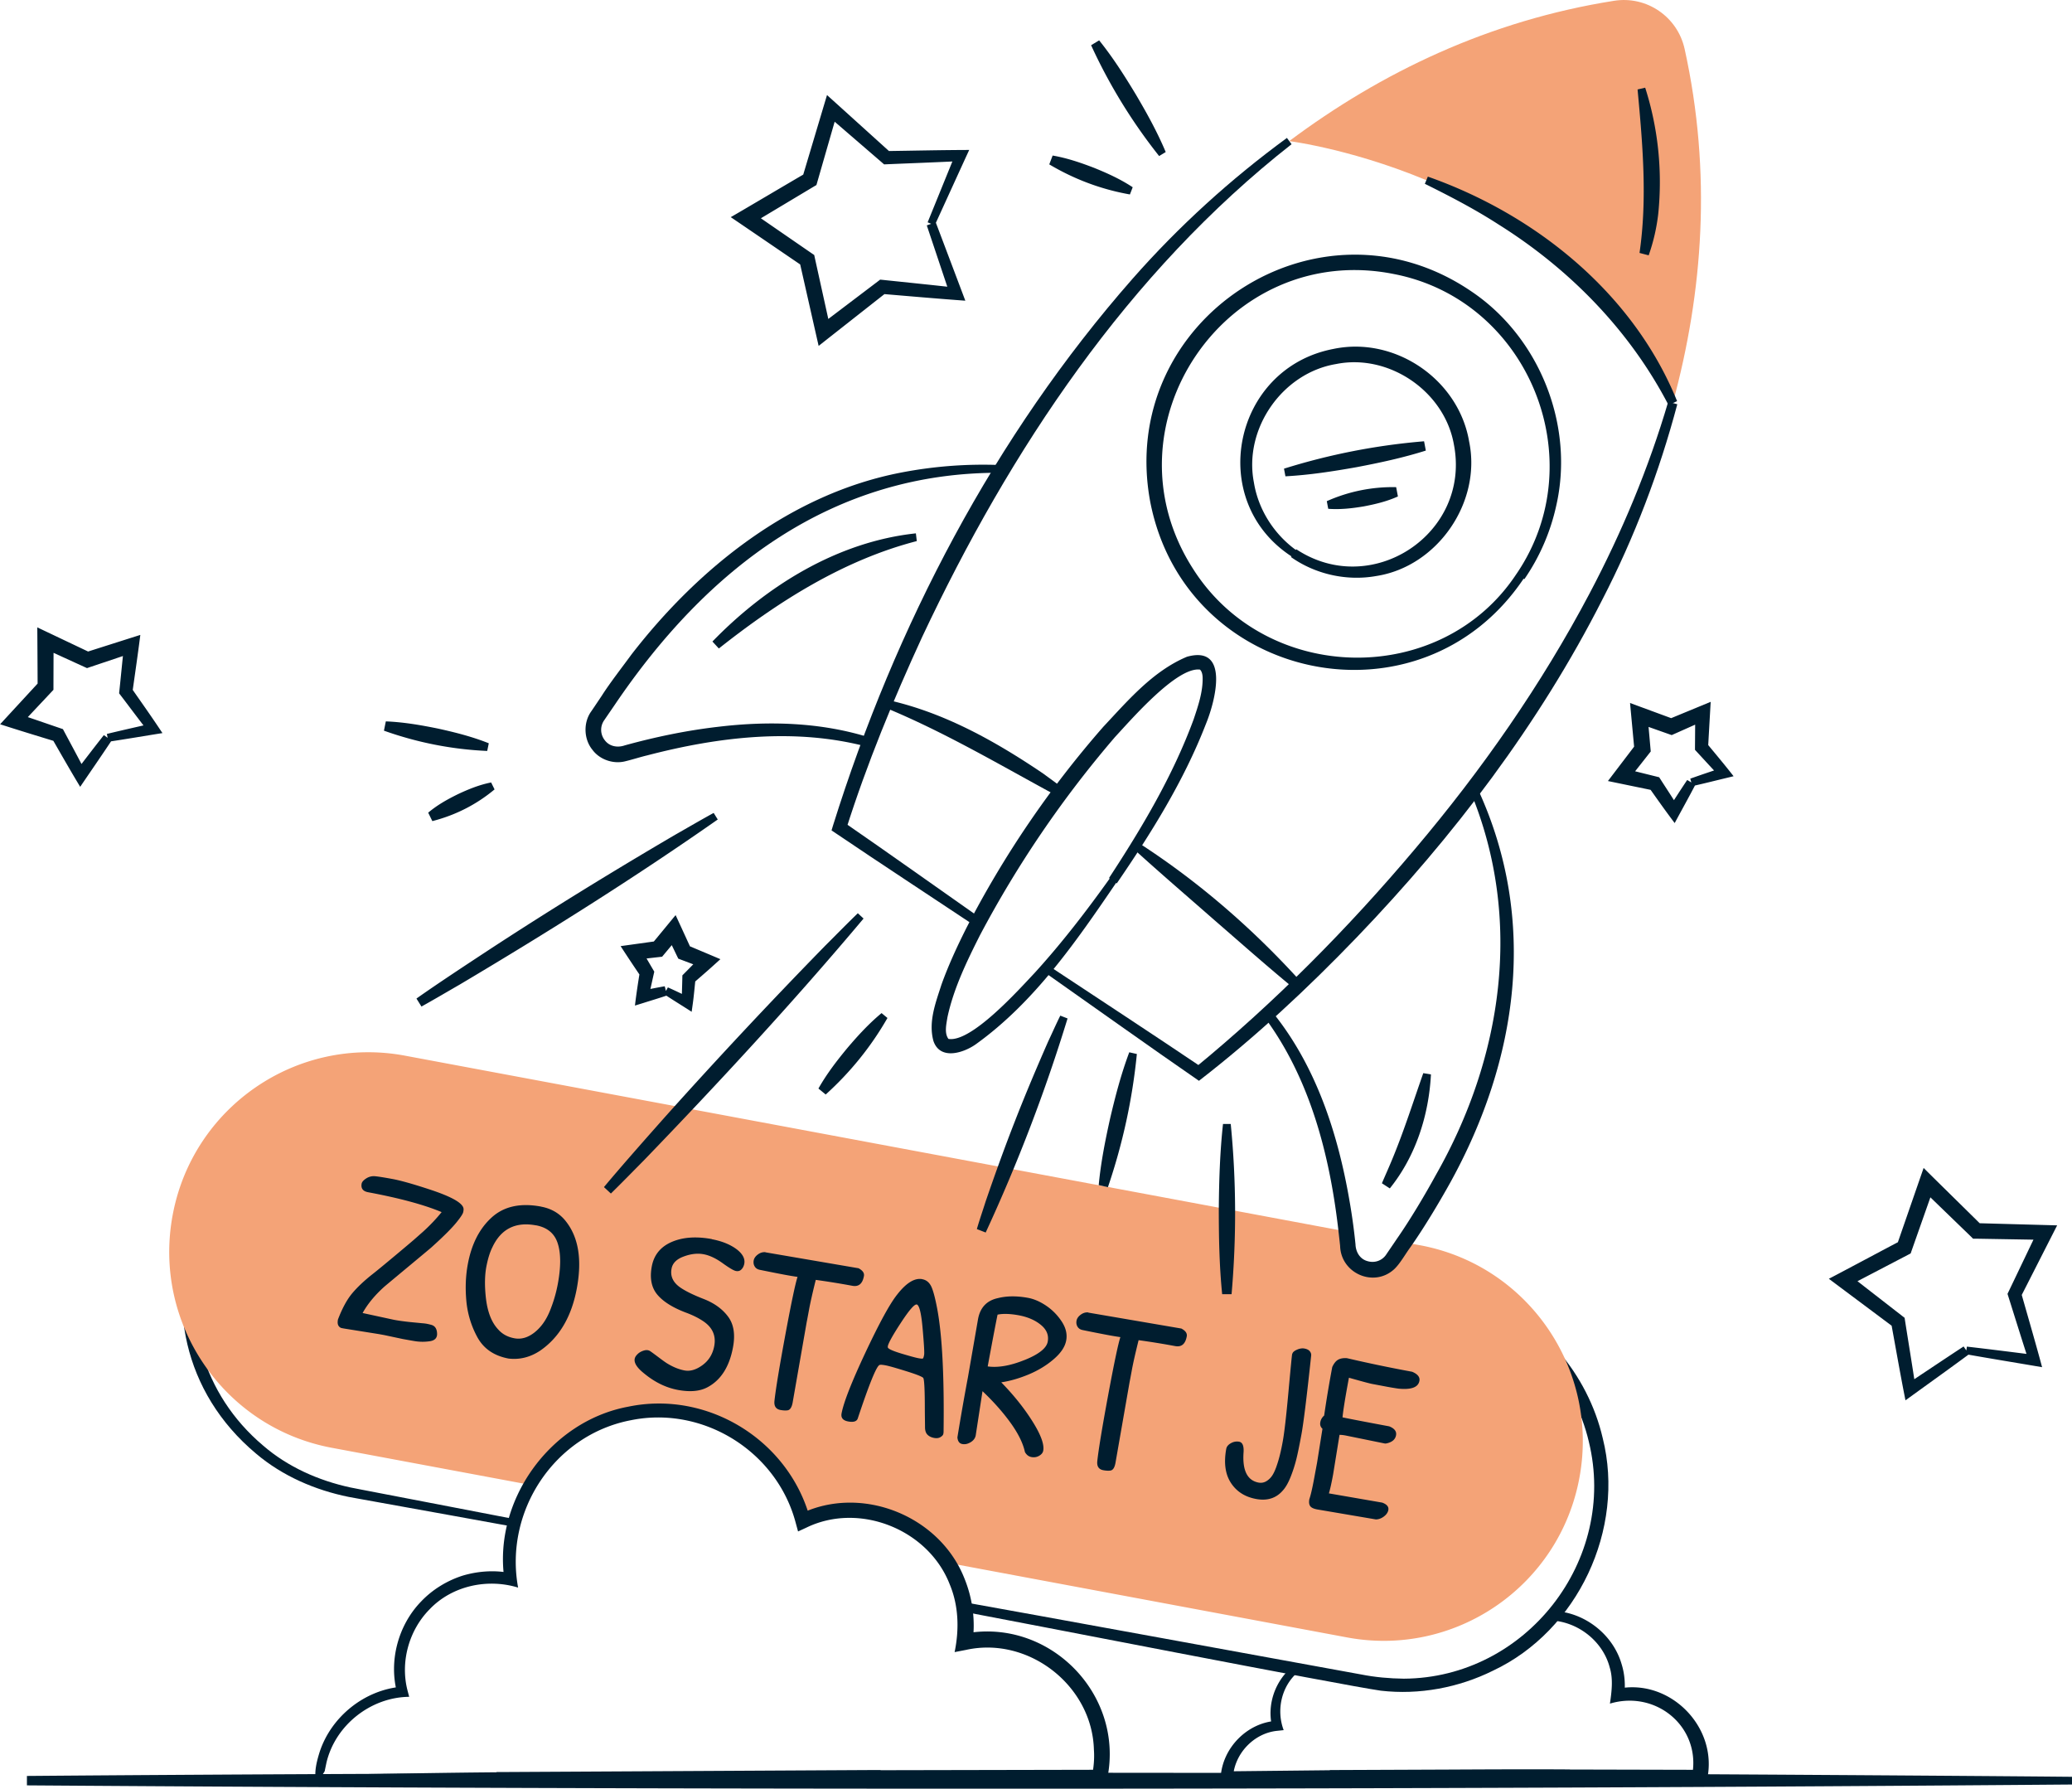
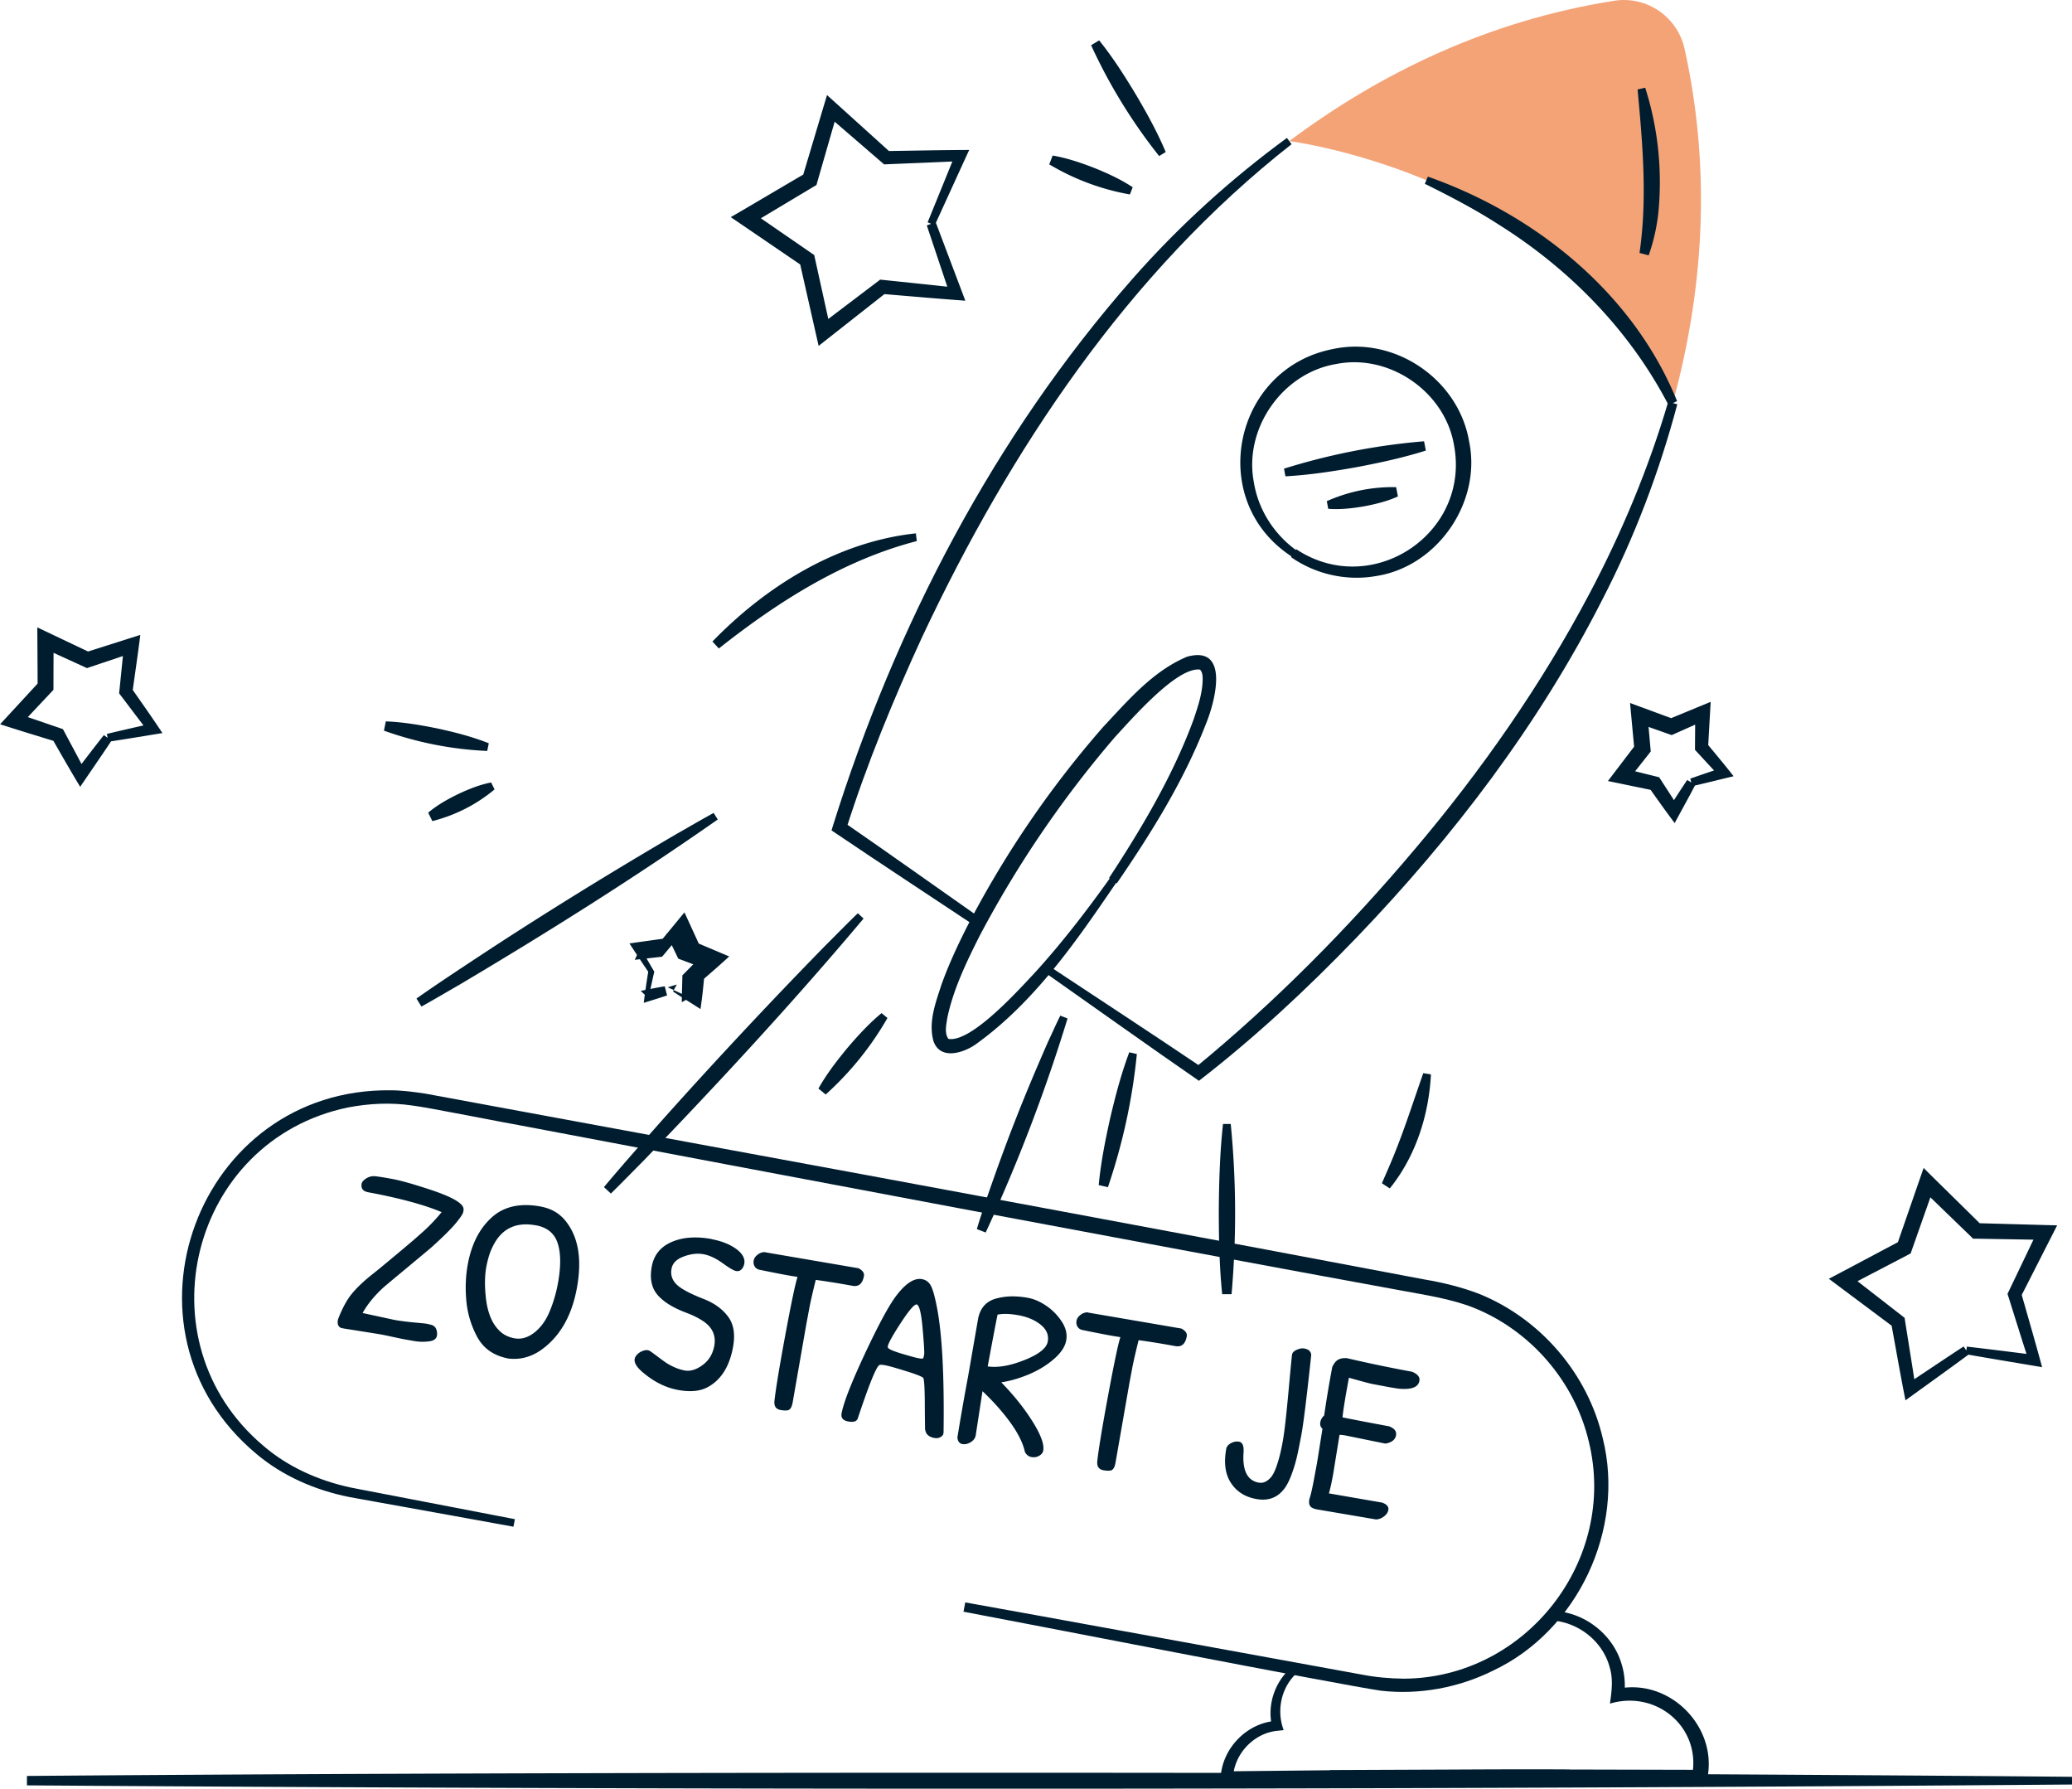
<svg xmlns="http://www.w3.org/2000/svg" width="460" height="397" viewBox="0 0 460 397" fill="none">
  <g clip-path="url(#71tyjfpkja)">
    <path d="M286.211 31.322C306.62 16.079 330.559 4.557 358.343.173c7.23-1.14 14.072 3.533 15.656 10.686 6.064 27.5 4.091 54.005-2.621 78.607-23.305-50.501-85.153-58.144-85.153-58.144h-.014z" fill="#F4A377" />
    <path d="M288.211 371.072c-3.716 3.129-4.911 8.45-3.226 12.935l-1.354.144c-5.3.491-9.679 5.177-9.895 10.47l-1.383-1.471 24.572-.26-1.627 1.731s-.072-1.731-.072-1.76h1.699l25.077-.101c8.829-.043 17.672-.086 26.502-.029l.302 1.399v.072l-1.728-1.456 30.232.072-1.67 1.37c2.131-10.772-7.893-19.165-18.221-16.065.375-2.61.749-5.422-.043-8.003-1.541-5.97-7.302-10.383-13.496-10.469v-2.091c7.216-.231 14.13 4.859 16.132 11.81.72 2.307.864 4.759.562 7.167l-1.729-1.644c11.638-2.653 22.671 8.321 20.151 20.016l-.274 1.37h-1.397l-30.233.072c0 .029-1.8-1.543-1.743-1.428l1.743 1.399c-14.504.072-35.418-.115-50.138-.144 0 .029 1.657-1.831 1.628-1.716l.072 1.759-1.7-.014-24.572-.26h-1.484l.101-1.471c.375-6.532 5.934-12.171 12.445-12.531l-.994 1.399c-1.268-4.947.662-10.47 4.681-13.57l1.095 1.327-.015-.029zM257.329 34.624a119.665 119.665 0 0 1-15.095-24.587l1.786-1.082c3.04 3.778 5.618 7.83 8.109 11.955 2.449 4.139 4.782 8.35 6.669 12.834l-1.469.894v-.014zM250.863 43.16c-6.381-1.124-12.358-3.373-17.918-6.676l.749-1.961c3.198.548 6.223 1.586 9.19 2.725 2.952 1.197 5.862 2.51 8.584 4.312l-.619 1.6h.014zM108.168 166.674c-7.864-.346-15.512-1.861-22.93-4.5l.418-2.062c3.947.159 7.778.822 11.595 1.601 3.802.836 7.576 1.788 11.263 3.259l-.346 1.687v.015zM109.797 175.211c-4.062 3.389-8.699 5.725-13.813 7.037l-.921-1.875c2.03-1.716 4.292-2.97 6.611-4.11 2.333-1.096 4.738-2.076 7.36-2.595l.763 1.543z" fill="#001D2F" />
    <path d="M113.99 338.856c-6.122-1.139-23.276-4.196-29.268-5.292l-4.883-.88-2.448-.447c-7.447-1.514-14.663-4.629-20.51-9.575-32.984-27.558-13.05-81.232 29.9-80.669 2.42 0 5.258.375 7.635.735 13.64 2.524 46.883 8.652 60.94 11.248 41.367 7.6 119.534 22.136 160.842 29.995 4.105.692 8.354 1.716 12.286 3.245 13.568 5.523 24.025 17.708 27.338 31.999 5.056 20.16-5.56 42.757-24.37 51.597-7.649 3.793-16.391 5.408-24.875 4.442-8.527-1.197-82.402-15.632-92.671-17.536l.389-2.062c6.006 1.038 83.784 15.243 87.803 15.978 3.197.635 6.337.909 9.563.952 27.079-.144 47.531-26.26 41.064-52.635-3.125-13.282-12.862-24.573-25.479-29.664-5.128-2.047-11.091-2.898-16.535-3.922-56.317-10.296-138.906-25.928-194.935-36.528-2.838-.461-21.576-4.21-24.299-4.47-4.71-.707-9.621-.447-14.288.447-34.971 7.326-46.09 51.914-18.796 75.016 5.487 4.759 12.33 7.787 19.401 9.316l2.434.476 4.869.937c5.977 1.125 22.973 4.442 29.21 5.624l-.317 1.688v-.015z" fill="#001D2F" />
-     <path d="m315.247 276.386-3.485-.649a202.174 202.174 0 0 1-2.636 3.807c-2.91 4.095-9.362 2.379-9.852-2.625-.115-1.211-.259-2.408-.389-3.59L89.907 234.306c-24.01-4.484-47.113 11.364-51.579 35.403-4.479 24.039 11.35 47.17 35.375 51.64l43.945 8.206c5.761-9.864 16.434-16.483 28.662-16.483 15.311 0 28.159 10.397 31.99 24.501a25.191 25.191 0 0 1 10.673-2.38c8.973 0 16.852 4.644 21.389 11.666l88.696 16.57c24.01 4.485 47.113-11.364 51.578-35.403 4.48-24.039-11.349-47.17-35.36-51.64h-.029z" fill="#F4A377" />
    <path d="m84.16 296.113-7.763-1.24s-.245-.043-.533-.101c-.288-.058-.533-.231-.72-.533-.188-.303-.23-.75-.116-1.37.965-2.524 2.031-4.471 3.198-5.855 1.167-1.385 2.708-2.827 4.623-4.326 1.916-1.5 8.24-6.821 9.002-7.485.75-.663 1.44-1.269 2.075-1.831 1.57-1.428 2.938-2.87 4.119-4.341-3.874-1.629-9.305-3.1-16.319-4.412-1.152-.217-1.628-.851-1.44-1.904.072-.375.403-.764 1.008-1.154a3.068 3.068 0 0 1 2.016-.49c.735.072 2.017.274 3.803.606 1.8.331 4.465 1.081 7.994 2.235 5.127 1.658 7.734 3.129 7.806 4.413.015.115 0 .346-.072.692-.072.36-.489 1.024-1.267 2.004-1.066 1.385-3.01 3.331-5.834 5.869-.374.347-9.26 7.701-10.47 8.739-2.06 1.861-3.66 3.793-4.768 5.797l6.928 1.5c1.051.202 2.247.361 3.586.505l2.838.274c.273.014.561.058.85.101.288.058.633.13 1.036.245.865.231 1.297.923 1.297 2.091-.03.88-.562 1.384-1.599 1.543a10.82 10.82 0 0 1-3.414-.029c-1.123-.187-1.973-.346-2.549-.447l-4.206-.894c-.346-.058-.706-.13-1.123-.202h.014zM120.137 267.82c2.376.447 4.249 1.586 5.617 3.418 2.708 3.533 3.471 8.436 2.305 14.723-1.167 6.287-3.889 10.902-8.153 13.829-2.203 1.457-4.537 2.034-7 1.745-3.226-.605-5.516-2.177-6.913-4.715a20.694 20.694 0 0 1-2.463-8.119c-.26-2.87-.144-5.581.331-8.133.807-4.341 2.506-7.73 5.099-10.167 2.736-2.61 6.453-3.475 11.162-2.595l.015.014zm-1.138 4.153c-4.537-.851-7.778.779-9.694 4.874-.547 1.096-.993 2.538-1.339 4.326-.331 1.803-.389 3.952-.144 6.446.317 3.36 1.253 5.855 2.809 7.485.893 1.009 2.088 1.658 3.586 1.932 1.498.274 2.953-.144 4.393-1.254 1.44-1.125 2.564-2.668 3.399-4.658a30.653 30.653 0 0 0 1.829-6.144c.692-3.734.706-6.72 0-8.955-.691-2.235-2.304-3.59-4.839-4.066v.014zM158.034 275.045c2.204.418 4.004 1.139 5.416 2.163 1.397 1.038 2.002 2.134 1.786 3.288-.101.505-.302.923-.634 1.254-.317.332-.734.447-1.224.346-.49-.086-1.484-.677-2.967-1.744-1.484-1.068-2.895-1.731-4.235-1.976-1.339-.245-2.794-.087-4.378.505-1.585.576-2.492 1.485-2.708 2.711-.317 1.658.331 3.043 1.915 4.153 1.182.822 2.924 1.673 5.258 2.581 2.319.909 4.119 2.207 5.372 3.894 1.268 1.687 1.628 3.965 1.095 6.821-.807 4.34-2.708 7.311-5.704 8.883-1.671.879-3.831 1.067-6.496.577-2.664-.491-5.171-1.716-7.547-3.678-1.556-1.24-2.247-2.321-2.074-3.23.057-.331.273-.692.633-1.038.361-.361.821-.62 1.383-.793.562-.173 1.037-.13 1.426.13.389.259 1.008.721 1.873 1.37.864.648 1.498 1.11 1.901 1.355 1.325.808 2.607 1.327 3.86 1.557 1.253.231 2.578-.158 3.975-1.182 1.397-1.024 2.262-2.423 2.607-4.225.447-2.38-.432-4.254-2.636-5.653-1.065-.692-2.304-1.284-3.716-1.803-2.909-1.11-5.012-2.437-6.308-3.994-1.282-1.558-1.685-3.62-1.21-6.201.475-2.581 1.959-4.398 4.436-5.466 2.477-1.067 5.445-1.269 8.901-.634v.029zM169.96 277.958l20.64 3.533c.922.49 1.325 1.067 1.195 1.745-.316 1.701-1.166 2.408-2.563 2.148a178.673 178.673 0 0 0-8.124-1.312c-.72 2.884-1.21 5.062-1.483 6.547-.274 1.471-.447 2.423-.533 2.826l-3.126 17.896c-.202 1.053-.576 1.615-1.152 1.688-.432.057-.951.028-1.57-.087-.98-.187-1.426-.851-1.311-1.99.288-2.653 1.095-7.542 2.42-14.695 1.325-7.138 2.232-11.421 2.708-12.848a72.12 72.12 0 0 1-3.155-.534c-1.397-.26-3.111-.606-5.17-1.024-.548-.101-.937-.346-1.181-.75-.245-.389-.317-.836-.231-1.326.087-.491.389-.938.908-1.327.518-.39 1.08-.577 1.699-.519l.029.029zM204.772 283.928c.85.158 1.483.663 1.93 1.514.432.851.893 2.538 1.368 5.047 1.109 5.927 1.57 14.983 1.412 27.169 0 .144 0 .346-.058.591-.043.259-.259.49-.634.721-.374.231-.864.288-1.454.173-.591-.115-1.066-.346-1.426-.707-.36-.36-.533-.894-.548-1.571 0-.693-.028-2.034-.043-4.038 0-4.456-.129-6.807-.374-7.023-.36-.317-1.657-.822-3.904-1.514-2.232-.692-3.73-1.125-4.479-1.255-.749-.144-1.196-.158-1.354-.043-.706.432-2.305 4.398-4.796 11.897-.26.62-.965.822-2.118.606-1.152-.217-1.642-.808-1.454-1.803.461-2.437 2.218-6.936 5.3-13.498 3.082-6.547 5.416-10.83 7.029-12.849 2.031-2.61 3.889-3.749 5.588-3.432l.015.015zm-1.253 5.609c-.504-.101-1.671 1.241-3.486 4.009-1.815 2.769-2.78 4.514-2.924 5.221-.029.173-.014.288.029.375.216.317 1.239.764 3.068 1.312s3.039.879 3.658.995c.62.115.951.13 1.037.058.087-.073.173-.332.26-.794.086-.461-.029-2.408-.332-5.854-.302-3.447-.749-5.221-1.325-5.336l.015.014zM215.503 320.095c-.633.389-1.267.533-1.886.404-.634-.116-.98-.606-1.066-1.457a560.203 560.203 0 0 1 2.348-13.411l2.232-12.849c.475-2.581 1.944-4.124 4.393-4.658 1.988-.504 4.235-.519 6.741-.057 1.282.245 2.607.807 3.961 1.716a12.462 12.462 0 0 1 3.457 3.489c.95 1.428 1.281 2.841 1.022 4.24-.259 1.413-1.181 2.798-2.78 4.168-1.584 1.37-3.442 2.494-5.574 3.389-2.131.879-4.148 1.456-6.064 1.744 2.737 2.798 5.042 5.668 6.914 8.638 1.872 2.971 2.665 5.149 2.405 6.533-.086.447-.374.822-.893 1.125-.518.303-1.08.404-1.714.288-.633-.115-1.109-.49-1.454-1.11-.418-1.933-1.469-4.096-3.183-6.475-1.714-2.379-3.789-4.716-6.237-7.037l-1.512 9.835c-.116.605-.49 1.11-1.124 1.499l.014-.014zm11.941-18.228c3.169-1.269 4.883-2.624 5.156-4.066.274-1.442-.23-2.683-1.512-3.735-1.282-1.053-2.895-1.745-4.84-2.12-1.944-.361-3.543-.418-4.782-.159-.36 1.731-1.094 5.552-2.189 11.493 2.29.318 5.013-.144 8.181-1.427l-.014.014zM241.632 291.34l20.64 3.533c.922.49 1.325 1.067 1.195 1.745-.317 1.702-1.166 2.408-2.563 2.149a178.624 178.624 0 0 0-8.124-1.313c-.72 2.885-1.21 5.062-1.484 6.547-.273 1.471-.446 2.423-.532 2.827l-3.126 17.896c-.202 1.053-.576 1.615-1.152 1.673-.432.057-.951.029-1.57-.087-.98-.187-1.426-.851-1.311-1.99.288-2.653 1.095-7.542 2.42-14.694 1.325-7.139 2.232-11.422 2.708-12.849a72.12 72.12 0 0 1-3.155-.534 335.386 335.386 0 0 1-5.17-1.024c-.548-.101-.937-.346-1.182-.75-.244-.389-.316-.836-.23-1.326.086-.491.389-.938.907-1.327.519-.389 1.081-.577 1.7-.519l.029.043zM286.899 300.512c.072-.361.404-.664 1.023-.938.605-.274 1.181-.36 1.7-.259.518.101.907.288 1.152.591.245.288.346.606.317.952-.994 9.287-1.714 15.156-2.175 17.578-.447 2.423-.821 4.24-1.124 5.451a31.005 31.005 0 0 1-1.238 3.851c-.533 1.355-1.124 2.394-1.786 3.115-1.469 1.687-3.443 2.307-5.92 1.845-2.477-.461-4.335-1.658-5.589-3.59-1.253-1.933-1.584-4.442-1.022-7.542.101-.505.446-.923 1.051-1.255.605-.332 1.21-.432 1.815-.317.749.144 1.066.923.979 2.336-.288 4.023.821 6.259 3.328 6.734.648.116 1.238 0 1.771-.331.533-.332.98-.779 1.325-1.327.346-.548.677-1.298.994-2.264.476-1.384.893-3.072 1.253-5.062.375-1.99.792-5.652 1.282-11.003.49-5.35.764-8.205.836-8.565h.028zM293.584 317.11c-.418-.39-.577-.88-.461-1.457.1-.577.389-1.067.849-1.471a255.02 255.02 0 0 1 1.801-10.772c.36-.779.778-1.312 1.267-1.601.49-.288 1.153-.418 1.988-.36a317.68 317.68 0 0 0 14.475 3.014c1.239.519 1.772 1.197 1.614 2.033-.26 1.428-1.815 1.99-4.638 1.716a56.847 56.847 0 0 1-2.449-.404l-3.298-.62c-.648-.115-2.391-.591-5.257-1.398-.793 4.239-1.268 7.167-1.426 8.796 1.786.375 5.242 1.038 10.356 1.99 1.181.462 1.685 1.125 1.526 1.99-.158.866-.777 1.442-1.843 1.731a2.142 2.142 0 0 1-.591.101l-8.771-1.788a7.604 7.604 0 0 0-1.34-.145l-1.426 8.797c-.36 1.961-.677 3.36-.936 4.196l11.825 2.048c1.051.375 1.512.937 1.368 1.673-.1.505-.417.98-.965 1.399-.547.418-1.152.649-1.786.663l-13.049-2.221c-.778-.144-1.296-.389-1.541-.735-.245-.346-.317-.851-.188-1.543.317-.923.663-2.437 1.052-4.543l.662-3.562 1.196-7.513-.014-.014zM191.724 203.865c-15.483 18.429-32.076 36.368-48.784 53.688-2.434 2.451-4.839 4.931-7.317 7.354l-1.541-1.427c3.803-4.572 9.607-11.119 13.611-15.632a1198.036 1198.036 0 0 1 35.404-37.84c2.448-2.437 4.868-4.918 7.345-7.311l1.268 1.168h.014zM197.024 225.943c-3.658 6.388-8.253 12.055-13.712 16.987l-1.613-1.327c1.815-3.215 4.033-6.1 6.352-8.912 2.348-2.768 4.811-5.465 7.663-7.83l1.325 1.096-.015-.014zM237.007 226.043a373.518 373.518 0 0 1-18.177 47.516l-1.959-.764c.591-2.048 1.296-4.052 1.93-6.071 2.002-5.84 4.292-12.214 6.539-17.925 2.218-5.71 4.869-11.969 7.346-17.607.907-1.918 1.757-3.865 2.708-5.769l1.599.62h.014zM252.391 233.932c-.994 10.094-3.154 19.958-6.424 29.562l-2.045-.462c.475-5.061 1.469-10.008 2.564-14.925 1.152-4.903 2.434-9.792 4.22-14.55l1.671.375h.014zM459.999 396.077c-145.431 1.183-308.592 1.226-454.022.188v-2.091c103.862-.851 236.215-.822 340.524-.52 28.216.087 85.282.447 113.512.707v1.716h-.014z" fill="#001D2F" />
-     <path d="M71.598 393.943c13.453-.231 26.66-.491 39.869-.591l-1.181 1.254v-.043l-.058-1.255h1.239l82.747-.447h1.282l.288 1.269v.087l-1.57-1.313 49.893-.1-1.67 1.37c.374-1.918.561-3.88.417-5.826-.374-14.234-14.518-25.222-28.389-22.151l-2.535.491c1.037-4.99.908-10.282-1.08-15.027-4.739-12.214-20.093-18.357-31.889-12.574l-1.786.822-.519-1.904c-4.177-15.863-20.539-26.058-36.599-22.784-16.981 3.244-28.158 20.203-25.033 37.147-6.841-2.091-14.705-.404-19.689 4.86-4.566 4.643-6.51 11.681-4.854 18.011l.36 1.37c-8.512.087-16.39 6.259-18.364 14.608l-.346 1.644c-.014.317-.216.519-.475.938l-.087.129.03.015zm-1.469 1.168c-.389-1.99.23-4.297.821-6.215 2.578-7.903 9.996-13.844 18.292-14.536l-1.051 1.485c-1.945-7.109.173-15.113 5.3-20.391 2.535-2.668 5.776-4.643 9.276-5.754 3.529-1.038 7.331-1.269 10.932-.476l-1.685 1.543c-2.679-17.521 10.025-35.316 27.439-38.546 17.687-3.692 35.734 7.456 40.415 24.933l-2.304-1.081c13.539-6.663 30.996.245 36.541 14.247 1.844 4.528 2.506 9.532 1.772 14.378l-2.132-2.034c18.926-3.893 36.023 13.253 32.048 32.202l-.274 1.37h-1.397l-49.893-.101-1.585-1.313s1.57 1.269 1.57 1.284l-82.747-.433 1.181-1.254v.043l.043 1.255c-14.26-.087-28.533-.361-42.562-.606zM328.167 175.297c13.309 28.942 8.873 59.889-6.193 87.173-2.55 4.586-5.891 10.152-8.901 14.421-1.066 1.427-2.233 3.576-3.558 4.816-4.523 4.139-11.84.909-11.998-5.177-.086-.836-.36-3.245-.461-4.124-1.944-16.339-6.28-32.923-16.103-46.334l1.657-1.283c9.563 11.868 14.403 26.779 16.967 41.603a132.704 132.704 0 0 1 1.354 9.792c.057 1.687.979 3.288 2.693 3.735 1.628.476 3.313-.159 4.191-1.572.476-.706 1.844-2.697 2.334-3.432 2.924-4.196 6.179-9.662 8.642-14.161 14.778-25.986 19.358-56.601 7.778-84.779l1.584-.678h.014z" fill="#001D2F" />
    <path d="M233.091 214.536c11.293 7.47 22.628 14.882 33.848 22.438l-1.656.044c17.745-14.551 34.035-31.019 48.842-48.569 14.835-17.536 28.086-36.484 38.817-56.817 7.144-13.541 13.078-27.731 17.413-42.455l2.017.548c-3.975 14.983-9.521 29.563-16.636 43.349-14.043 27.644-33.041 52.592-54.459 74.9-10.975 11.407-22.541 22.194-35.101 31.913-11.422-7.888-22.714-15.963-34.078-23.952l.965-1.428.028.029zM286.729 32.014c-36.339 28.495-62.496 67.892-81.998 109.351-6.395 13.887-12.286 28.178-16.895 42.729l-.605-1.673c10.327 7.124 20.539 14.406 30.823 21.616l-1.181 1.731c-10.443-6.951-20.957-13.815-31.342-20.838l-.922-.62.317-1.053c13.856-44.285 35.821-86.466 66.515-121.393 10.241-11.637 21.778-22.106 34.266-31.249l1.022 1.384v.015z" fill="#001D2F" />
-     <path d="M222.533 104.939c-37.751-.332-65.622 21.328-86.003 51.424-.489.721-1.872 2.725-2.347 3.432a3.704 3.704 0 0 0 .072 4.485c1.051 1.427 2.88 1.716 4.465 1.153 6.812-1.874 13.74-3.316 20.769-4.124 11.235-1.341 22.858-1.009 33.718 2.437l-.59 2.019c-16.06-4.268-33.07-2.25-48.971 1.904-1.254.288-3.472.98-4.71 1.269-2.665.735-5.762-.289-7.404-2.51-1.93-2.336-2.074-6.042-.273-8.537.489-.706 1.858-2.754 2.362-3.504 1.743-2.754 4.652-6.489 6.597-9.157 14.95-19.295 35.446-35.648 59.86-40.349a95.918 95.918 0 0 1 22.498-1.644l-.043 1.716v-.014zM252.678 187.021c13.395 8.624 25.522 19.165 36.21 30.976l-1.455 1.514c-6.136-5.033-12.027-10.268-18.004-15.445-5.934-5.205-11.926-10.339-17.788-15.675l1.037-1.37z" fill="#001D2F" />
-     <path d="M196.578 155.253c12.761 2.725 24.313 9.2 35.014 16.439 1.484 1.096 2.996 2.163 4.437 3.302l-1.153 1.76c-12.747-6.893-25.292-14.349-38.716-19.843l.418-1.673v.015zM338.262 128.43c-22.829 33.99-75.056 23.116-82.891-17.002-7.591-40.493 37.391-69.94 71.369-46.694 15.08 10.181 22.815 29.707 18.767 47.459a46.159 46.159 0 0 1-7.086 16.353l-.159-.101v-.015zm-1.57-1.081c17.14-25.164 2.694-60.682-27.15-66.508-37.161-7.514-65.218 33.6-44.622 65.498 16.406 25.741 55.151 26.246 71.758 1.024l.014-.014z" fill="#001D2F" />
    <path d="M286.713 123.484c-19.012-12.388-12.948-41.748 9.276-46.03 13.698-2.9 27.856 6.762 30.175 20.577 2.794 13.498-7.086 27.746-20.654 29.822-6.568 1.168-13.511-.404-18.898-4.211l.101-.158zm1.081-1.572c16.751 11.089 38.802-3.49 34.985-23.232-2.059-11.81-14.403-20.246-26.156-17.881-11.912 1.975-20.568 14.348-18.249 26.274.95 5.927 4.378 11.392 9.304 14.983l.101-.158.015.014zM247.78 195.962c-8.858 13.007-18.12 26.447-31.068 35.763-2.722 1.961-7.98 3.692-9.478-.663-1.181-4.269.519-8.595 1.786-12.546 1.556-4.326 3.472-8.451 5.502-12.503a222.305 222.305 0 0 1 30.449-44.733c5.473-5.826 10.961-12.329 18.552-15.516 9.592-2.668 6.236 9.979 4.22 14.867-4.912 12.691-12.171 24.285-19.805 35.432l-.158-.101zm-1.57-1.082c7.302-11.132 14.202-22.741 18.796-35.244 1.008-2.999 2.06-6.128 1.988-9.229-.015-.692-.173-1.413-.591-1.788-5.142-.649-15.253 11.089-18.839 14.94a239.006 239.006 0 0 0-30.002 44.012c-2.953 5.854-5.877 11.882-7.231 18.256-.245 1.586-.706 3.475.231 4.759 5.07.865 15.598-10.888 19.156-14.666 5.992-6.576 11.451-13.671 16.65-20.939l-.158-.101z" fill="#001D2F" />
-     <path d="M285.073 104.016a143.7 143.7 0 0 1 31.082-6.071l.389 2.062c-5.07 1.601-10.24 2.711-15.426 3.692-5.199.923-10.413 1.73-15.743 2.019l-.316-1.688.014-.014zM294.547 111.241a35.875 35.875 0 0 1 15.411-3.115l.389 2.062c-2.448 1.111-5.012 1.716-7.576 2.206-2.578.433-5.185.736-7.893.534l-.317-1.687h-.014zM203.535 120.095c-16.319 4.225-30.824 13.454-43.945 23.837l-1.426-1.543c11.998-12.373 27.77-22.15 45.169-24.01l.202 1.716zM317.682 238.474c-.475 9.056-3.385 18.17-9.132 25.294l-1.757-1.139c.864-2.019 1.757-3.981 2.564-5.985 2.477-6.057 4.436-12.243 6.625-18.458l1.7.288zM365.24 19.453c2.881 8.984 3.86 18.545 2.909 27.948a42.077 42.077 0 0 1-2.131 9.272l-2.031-.534c1.757-12.04.691-24.226-.432-36.282l1.67-.39.015-.014zM205.941 49.347l6.222-15.3 1.152 1.702c-5.675.288-11.35.49-17.039.735l-.446-.39-12.488-10.771 2.665-.765-4.566 15.863-.188.649-.59.346-14.159 8.48.101-3.043 13.583 9.359.576.389.144.678 3.557 16.122-2.722-.98 13.15-9.965.505-.39.604.058c5.474.577 10.933 1.125 16.406 1.745l-1.412 1.817-5.242-15.66 1.973-.707c.374.966 6.467 17.117 6.582 17.42-6.193-.447-12.416-.995-18.595-1.514l1.109-.318-12.963 10.196-2.117 1.672-.605-2.653-3.644-16.108.72 1.067c-1.57-1.067-14.778-10.08-15.987-10.887 1.195-.65 15.065-8.869 16.679-9.777l-.778.995 4.724-15.82.749-2.495c.778.693 12.978 11.724 14.159 12.791l-1.009-.36c6.136-.087 12.286-.23 18.422-.245-.201.375-7.245 15.848-7.662 16.728l-1.585-.678.015.014zM375.236 172.831c2.377-.851 4.768-1.644 7.159-2.451l-.577 1.975c-1.757-1.817-3.442-3.691-5.156-5.537l-.36-.39v-.62l.058-7.57 2.29 1.571-6.899 3.072-.62.274-.662-.231-7.13-2.523 2.405-1.861c.029.274.735 8.249.735 8.249l-.432.548-4.681 5.941-.98-2.74 7.332 1.817.633.159c1.469 2.293 2.967 4.542 4.393 6.864l-2.304.072c1.368-2.12 2.722-4.239 4.134-6.33l1.8 1.067c-1.469 2.826-3.068 5.681-4.58 8.494-1.945-2.567-3.86-5.278-5.718-7.903l.95.649-7.403-1.529-2.65-.548 1.67-2.192 4.581-6.013-.375 1.255c-.187-1.99-.792-8.494-.965-10.369l2.665.981 7.086 2.61-1.282.043 6.986-2.884 2.449-1.009c-.101 1.672-.476 8.32-.577 10.137l-.36-1.009c2.002 2.423 4.076 4.888 6.021 7.383l-1.786.433c-2.449.591-4.897 1.211-7.36 1.759l-.475-1.658-.015.014zM436.637 298.882c5.07.577 10.126 1.226 15.181 1.86l-1.339 1.558c-1.642-5.033-3.198-10.08-4.797-15.127l.26-.534 6.611-13.815 1.44 2.365-15.296-.26h-.663l-.489-.49-11.005-10.642 2.953-.693-5.084 14.436-.231.663-.605.317-13.568 7.081.245-2.884 12.085 9.387.504.39.086.591c.792 5.047 1.628 10.08 2.377 15.127l-2.118-.894c4.249-2.826 8.484-5.667 12.747-8.465l1.196 1.731c-4.105 3.028-8.253 5.999-12.387 8.984l-1.714 1.24-.418-2.134c-.965-5.019-1.843-10.037-2.765-15.055l.59.98-12.257-9.157-2.16-1.615c1.224-.606 14.331-7.614 15.93-8.422l-.836.981 5.013-14.464.936-2.697c1.037 1.067 11.566 11.393 12.92 12.748l-1.167-.49 15.282.418 2.607.072-1.167 2.293-6.942 13.642.086-1.067c1.397 4.917 2.823 9.806 4.177 14.738l.504 1.874-1.858-.317c-5.026-.851-10.053-1.673-15.08-2.567l.245-1.701-.029.014zM23.735 162.895c3.327-.807 6.683-1.557 10.025-2.321l-.749 1.918c-2.233-2.841-4.379-5.754-6.568-8.609.389-3.62.72-7.24 1.124-10.845l2.131 1.76-9.75 3.273-.635.216-.633-.288-9.348-4.269 2.564-1.629-.03 10.296v.707l-.474.505-7.044 7.498-.72-2.797c3.457 1.139 6.9 2.35 10.342 3.518 1.7 3.202 3.442 6.389 5.099 9.619l-2.305-.144c2.088-2.726 4.163-5.451 6.294-8.148l1.7 1.226c-2.276 3.432-4.652 6.85-6.957 10.253-2.146-3.548-4.22-7.196-6.28-10.772l.893.735c-4.105-1.255-8.296-2.524-12.387-3.85l1.83-1.99 6.97-7.557-.475 1.197c0-2.062-.057-11.262-.072-13.151 1.642.778 10.04 4.773 11.869 5.638l-1.253-.072 9.794-3.115 2.463-.779c-.533 4.24-1.167 8.523-1.757 12.748l-.274-1.038c1.959 2.826 3.947 5.61 5.862 8.465l1.08 1.615c-3.99.634-8.008 1.327-11.997 1.918l-.332-1.687v-.044zM148.238 219.136c1.656.735 3.284 1.529 4.926 2.307l-1.8.995c0-1.99.1-3.965.129-5.955 1.426-1.428 2.823-2.885 4.264-4.298l.518 2.74a1766.46 1766.46 0 0 0-5.689-2.149l-.317-.648-2.348-4.889 3.011.389c-.26.318-3.817 4.572-3.933 4.716-.115.014-5.732.649-6.078.692l1.239-2.625c1.051 1.731 2.06 3.505 3.097 5.25-.447 1.946-.85 3.908-1.34 5.854l-1.671-1.586c1.772-.346 3.544-.721 5.33-1.024l.518 2.034c-1.714.591-3.442 1.095-5.171 1.643l-1.959.606c.288-2.48.692-5.105 1.095-7.556l.216 1.125a368.775 368.775 0 0 1-4.494-6.764l2.708-.375 5.373-.75-1.153.635c1.196-1.413 4.12-5.004 5.286-6.388l1.196 2.595 2.261 4.932-.936-.879 4.998 2.105 2.42 1.024-1.902 1.716c-1.339 1.211-2.722 2.379-4.076 3.576l.461-.966c-.202 1.803-.346 3.605-.59 5.393l-.274 1.962-1.527-.981c-1.527-.966-3.068-1.918-4.58-2.927l.835-1.515-.043-.014zM316.976 39.195c23.982 8.436 45.645 25.9 55.352 49.838l-1.901.88c-8.599-16.555-21.965-30.211-37.737-40.09-5.242-3.389-10.773-6.258-16.362-9.027l.663-1.586-.015-.015zM159.346 181.888c-18.494 12.949-37.924 25.149-57.34 36.671-2.808 1.615-5.603 3.274-8.44 4.845l-1.109-1.773c4.552-3.23 11.407-7.73 16.146-10.845 13.467-8.811 27.453-17.405 41.367-25.553 2.823-1.601 5.617-3.245 8.469-4.802l.907 1.457zM273.232 249.463c1.239 12.589 1.282 25.192.187 37.782h-2.088c-.634-6.302-.749-12.59-.749-18.891.058-6.302.245-12.59.936-18.891h1.714z" fill="#001D2F" />
+     <path d="M285.073 104.016a143.7 143.7 0 0 1 31.082-6.071l.389 2.062c-5.07 1.601-10.24 2.711-15.426 3.692-5.199.923-10.413 1.73-15.743 2.019l-.316-1.688.014-.014zM294.547 111.241a35.875 35.875 0 0 1 15.411-3.115l.389 2.062c-2.448 1.111-5.012 1.716-7.576 2.206-2.578.433-5.185.736-7.893.534l-.317-1.687h-.014zM203.535 120.095c-16.319 4.225-30.824 13.454-43.945 23.837l-1.426-1.543c11.998-12.373 27.77-22.15 45.169-24.01l.202 1.716zM317.682 238.474c-.475 9.056-3.385 18.17-9.132 25.294l-1.757-1.139c.864-2.019 1.757-3.981 2.564-5.985 2.477-6.057 4.436-12.243 6.625-18.458l1.7.288zM365.24 19.453c2.881 8.984 3.86 18.545 2.909 27.948a42.077 42.077 0 0 1-2.131 9.272l-2.031-.534c1.757-12.04.691-24.226-.432-36.282l1.67-.39.015-.014zM205.941 49.347l6.222-15.3 1.152 1.702c-5.675.288-11.35.49-17.039.735l-.446-.39-12.488-10.771 2.665-.765-4.566 15.863-.188.649-.59.346-14.159 8.48.101-3.043 13.583 9.359.576.389.144.678 3.557 16.122-2.722-.98 13.15-9.965.505-.39.604.058c5.474.577 10.933 1.125 16.406 1.745l-1.412 1.817-5.242-15.66 1.973-.707c.374.966 6.467 17.117 6.582 17.42-6.193-.447-12.416-.995-18.595-1.514l1.109-.318-12.963 10.196-2.117 1.672-.605-2.653-3.644-16.108.72 1.067c-1.57-1.067-14.778-10.08-15.987-10.887 1.195-.65 15.065-8.869 16.679-9.777l-.778.995 4.724-15.82.749-2.495c.778.693 12.978 11.724 14.159 12.791l-1.009-.36c6.136-.087 12.286-.23 18.422-.245-.201.375-7.245 15.848-7.662 16.728l-1.585-.678.015.014zM375.236 172.831c2.377-.851 4.768-1.644 7.159-2.451l-.577 1.975c-1.757-1.817-3.442-3.691-5.156-5.537l-.36-.39v-.62l.058-7.57 2.29 1.571-6.899 3.072-.62.274-.662-.231-7.13-2.523 2.405-1.861c.029.274.735 8.249.735 8.249l-.432.548-4.681 5.941-.98-2.74 7.332 1.817.633.159c1.469 2.293 2.967 4.542 4.393 6.864l-2.304.072c1.368-2.12 2.722-4.239 4.134-6.33l1.8 1.067c-1.469 2.826-3.068 5.681-4.58 8.494-1.945-2.567-3.86-5.278-5.718-7.903l.95.649-7.403-1.529-2.65-.548 1.67-2.192 4.581-6.013-.375 1.255c-.187-1.99-.792-8.494-.965-10.369l2.665.981 7.086 2.61-1.282.043 6.986-2.884 2.449-1.009c-.101 1.672-.476 8.32-.577 10.137l-.36-1.009c2.002 2.423 4.076 4.888 6.021 7.383l-1.786.433c-2.449.591-4.897 1.211-7.36 1.759l-.475-1.658-.015.014zM436.637 298.882c5.07.577 10.126 1.226 15.181 1.86l-1.339 1.558c-1.642-5.033-3.198-10.08-4.797-15.127l.26-.534 6.611-13.815 1.44 2.365-15.296-.26h-.663l-.489-.49-11.005-10.642 2.953-.693-5.084 14.436-.231.663-.605.317-13.568 7.081.245-2.884 12.085 9.387.504.39.086.591c.792 5.047 1.628 10.08 2.377 15.127l-2.118-.894c4.249-2.826 8.484-5.667 12.747-8.465l1.196 1.731c-4.105 3.028-8.253 5.999-12.387 8.984l-1.714 1.24-.418-2.134c-.965-5.019-1.843-10.037-2.765-15.055l.59.98-12.257-9.157-2.16-1.615c1.224-.606 14.331-7.614 15.93-8.422l-.836.981 5.013-14.464.936-2.697c1.037 1.067 11.566 11.393 12.92 12.748l-1.167-.49 15.282.418 2.607.072-1.167 2.293-6.942 13.642.086-1.067c1.397 4.917 2.823 9.806 4.177 14.738l.504 1.874-1.858-.317c-5.026-.851-10.053-1.673-15.08-2.567l.245-1.701-.029.014zM23.735 162.895c3.327-.807 6.683-1.557 10.025-2.321l-.749 1.918c-2.233-2.841-4.379-5.754-6.568-8.609.389-3.62.72-7.24 1.124-10.845l2.131 1.76-9.75 3.273-.635.216-.633-.288-9.348-4.269 2.564-1.629-.03 10.296v.707l-.474.505-7.044 7.498-.72-2.797c3.457 1.139 6.9 2.35 10.342 3.518 1.7 3.202 3.442 6.389 5.099 9.619l-2.305-.144c2.088-2.726 4.163-5.451 6.294-8.148l1.7 1.226c-2.276 3.432-4.652 6.85-6.957 10.253-2.146-3.548-4.22-7.196-6.28-10.772l.893.735c-4.105-1.255-8.296-2.524-12.387-3.85l1.83-1.99 6.97-7.557-.475 1.197c0-2.062-.057-11.262-.072-13.151 1.642.778 10.04 4.773 11.869 5.638l-1.253-.072 9.794-3.115 2.463-.779c-.533 4.24-1.167 8.523-1.757 12.748l-.274-1.038c1.959 2.826 3.947 5.61 5.862 8.465l1.08 1.615c-3.99.634-8.008 1.327-11.997 1.918l-.332-1.687v-.044zM148.238 219.136c1.656.735 3.284 1.529 4.926 2.307l-1.8.995c0-1.99.1-3.965.129-5.955 1.426-1.428 2.823-2.885 4.264-4.298l.518 2.74a1766.46 1766.46 0 0 0-5.689-2.149l-.317-.648-2.348-4.889 3.011.389c-.26.318-3.817 4.572-3.933 4.716-.115.014-5.732.649-6.078.692l1.239-2.625c1.051 1.731 2.06 3.505 3.097 5.25-.447 1.946-.85 3.908-1.34 5.854l-1.671-1.586c1.772-.346 3.544-.721 5.33-1.024l.518 2.034c-1.714.591-3.442 1.095-5.171 1.643c.288-2.48.692-5.105 1.095-7.556l.216 1.125a368.775 368.775 0 0 1-4.494-6.764l2.708-.375 5.373-.75-1.153.635c1.196-1.413 4.12-5.004 5.286-6.388l1.196 2.595 2.261 4.932-.936-.879 4.998 2.105 2.42 1.024-1.902 1.716c-1.339 1.211-2.722 2.379-4.076 3.576l.461-.966c-.202 1.803-.346 3.605-.59 5.393l-.274 1.962-1.527-.981c-1.527-.966-3.068-1.918-4.58-2.927l.835-1.515-.043-.014zM316.976 39.195c23.982 8.436 45.645 25.9 55.352 49.838l-1.901.88c-8.599-16.555-21.965-30.211-37.737-40.09-5.242-3.389-10.773-6.258-16.362-9.027l.663-1.586-.015-.015zM159.346 181.888c-18.494 12.949-37.924 25.149-57.34 36.671-2.808 1.615-5.603 3.274-8.44 4.845l-1.109-1.773c4.552-3.23 11.407-7.73 16.146-10.845 13.467-8.811 27.453-17.405 41.367-25.553 2.823-1.601 5.617-3.245 8.469-4.802l.907 1.457zM273.232 249.463c1.239 12.589 1.282 25.192.187 37.782h-2.088c-.634-6.302-.749-12.59-.749-18.891.058-6.302.245-12.59.936-18.891h1.714z" fill="#001D2F" />
  </g>
  <defs>
    <clipPath id="71tyjfpkja">
      <path fill="#fff" d="M0 0h460v397H0z" />
    </clipPath>
  </defs>
</svg>